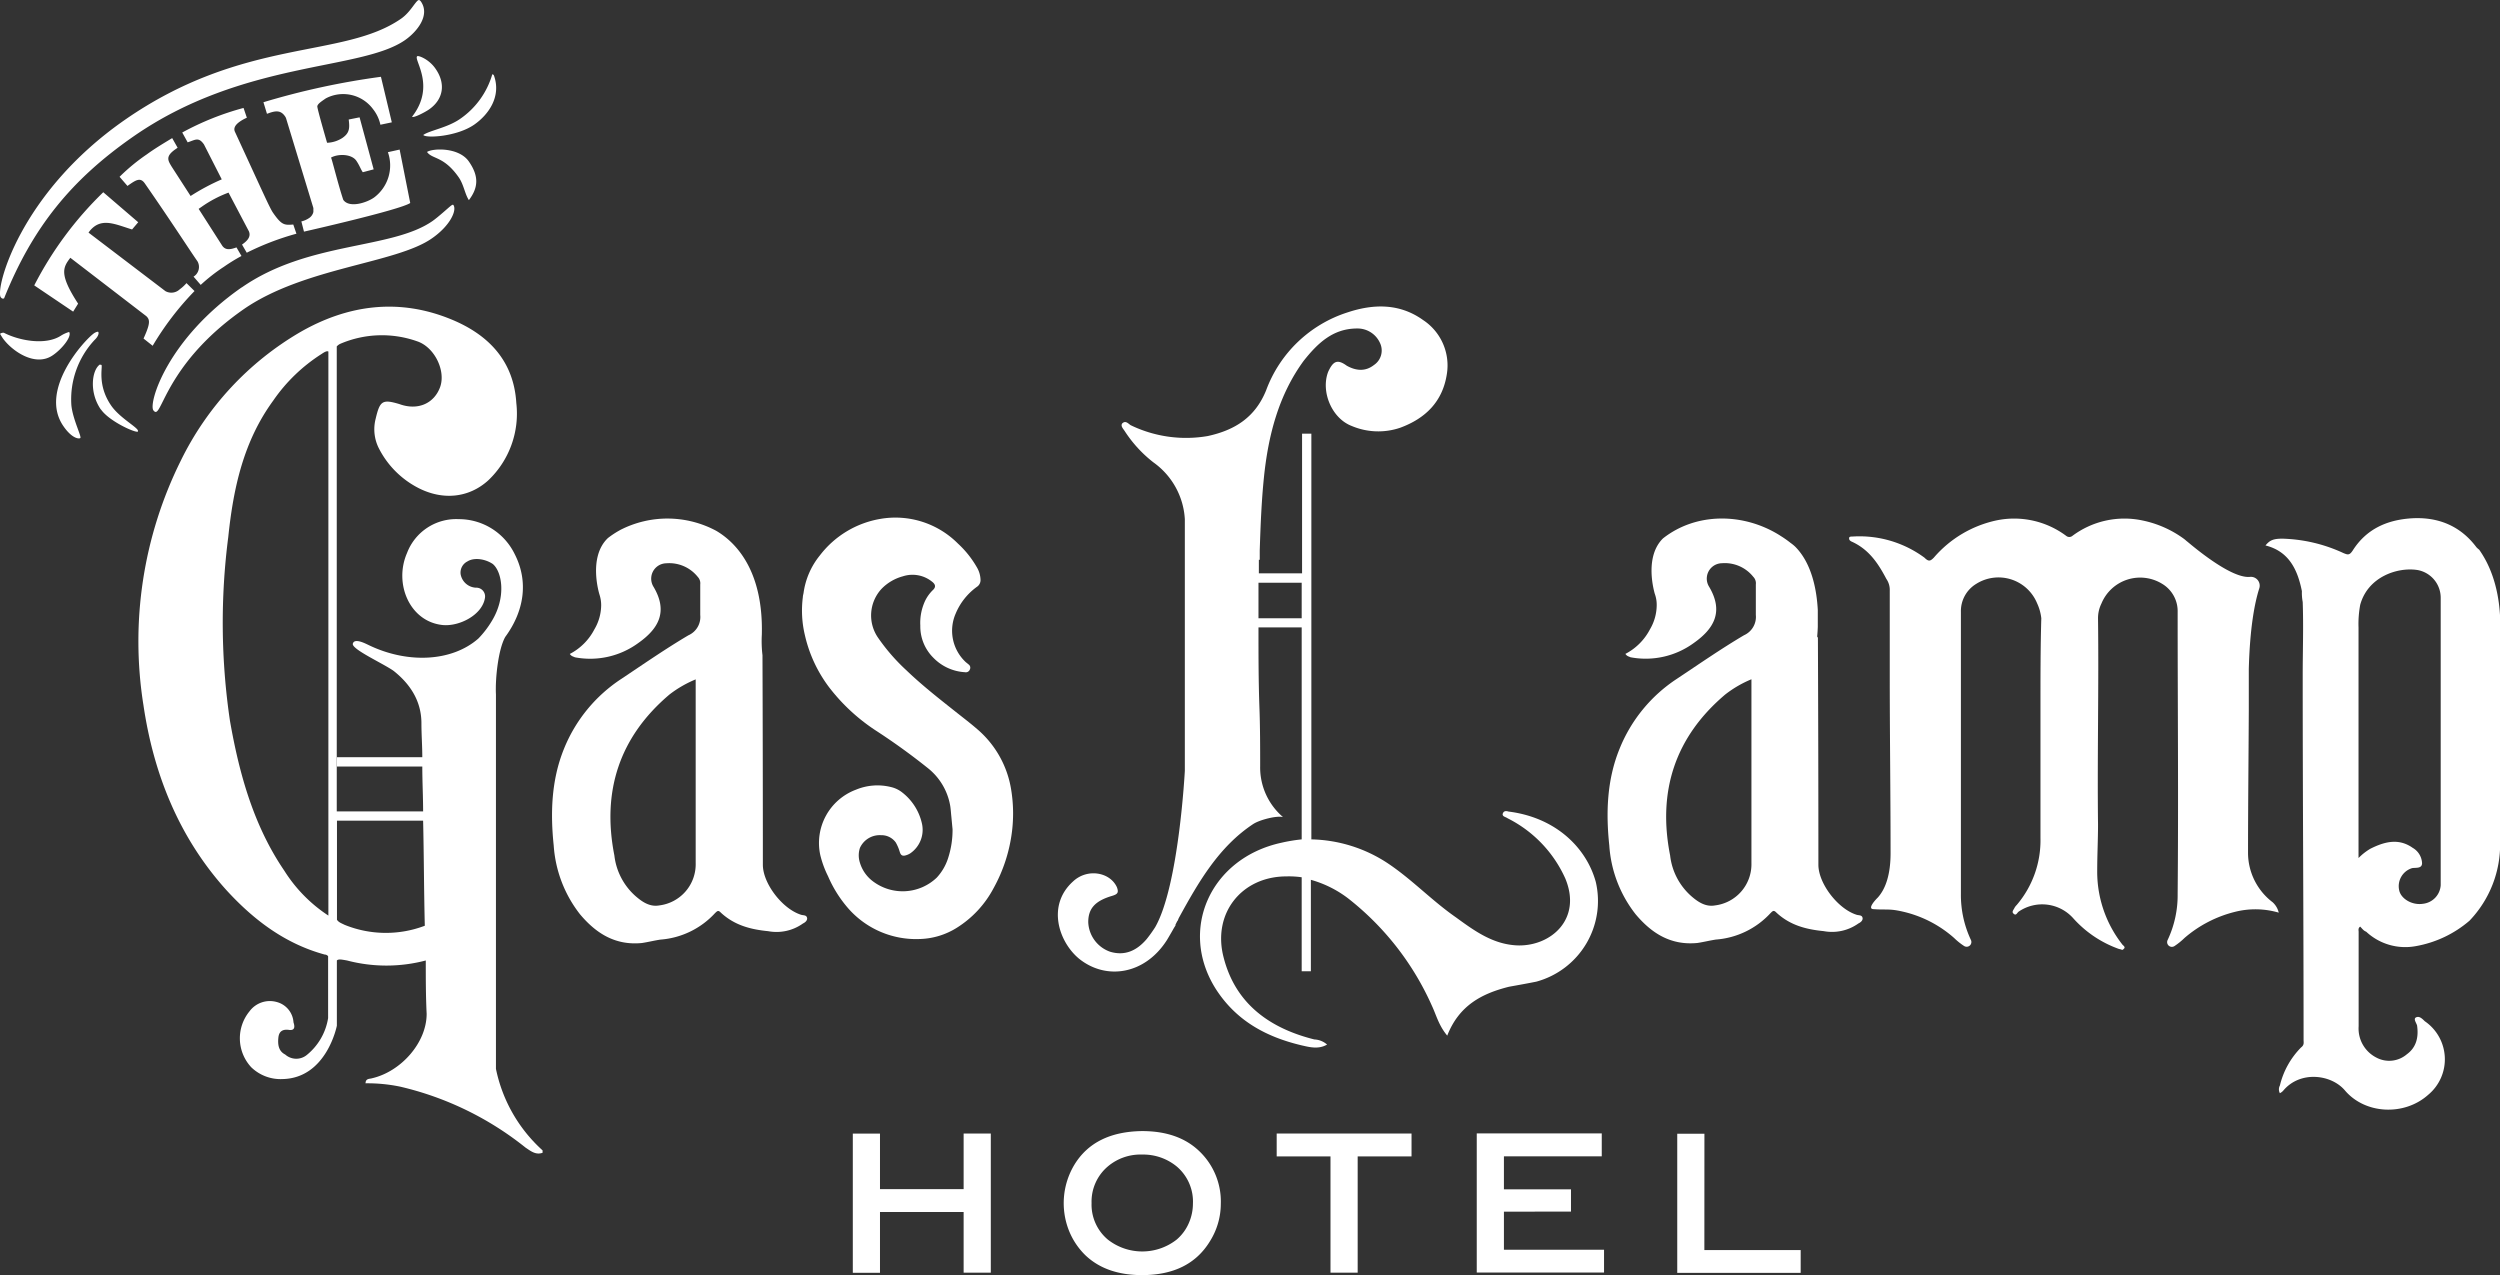
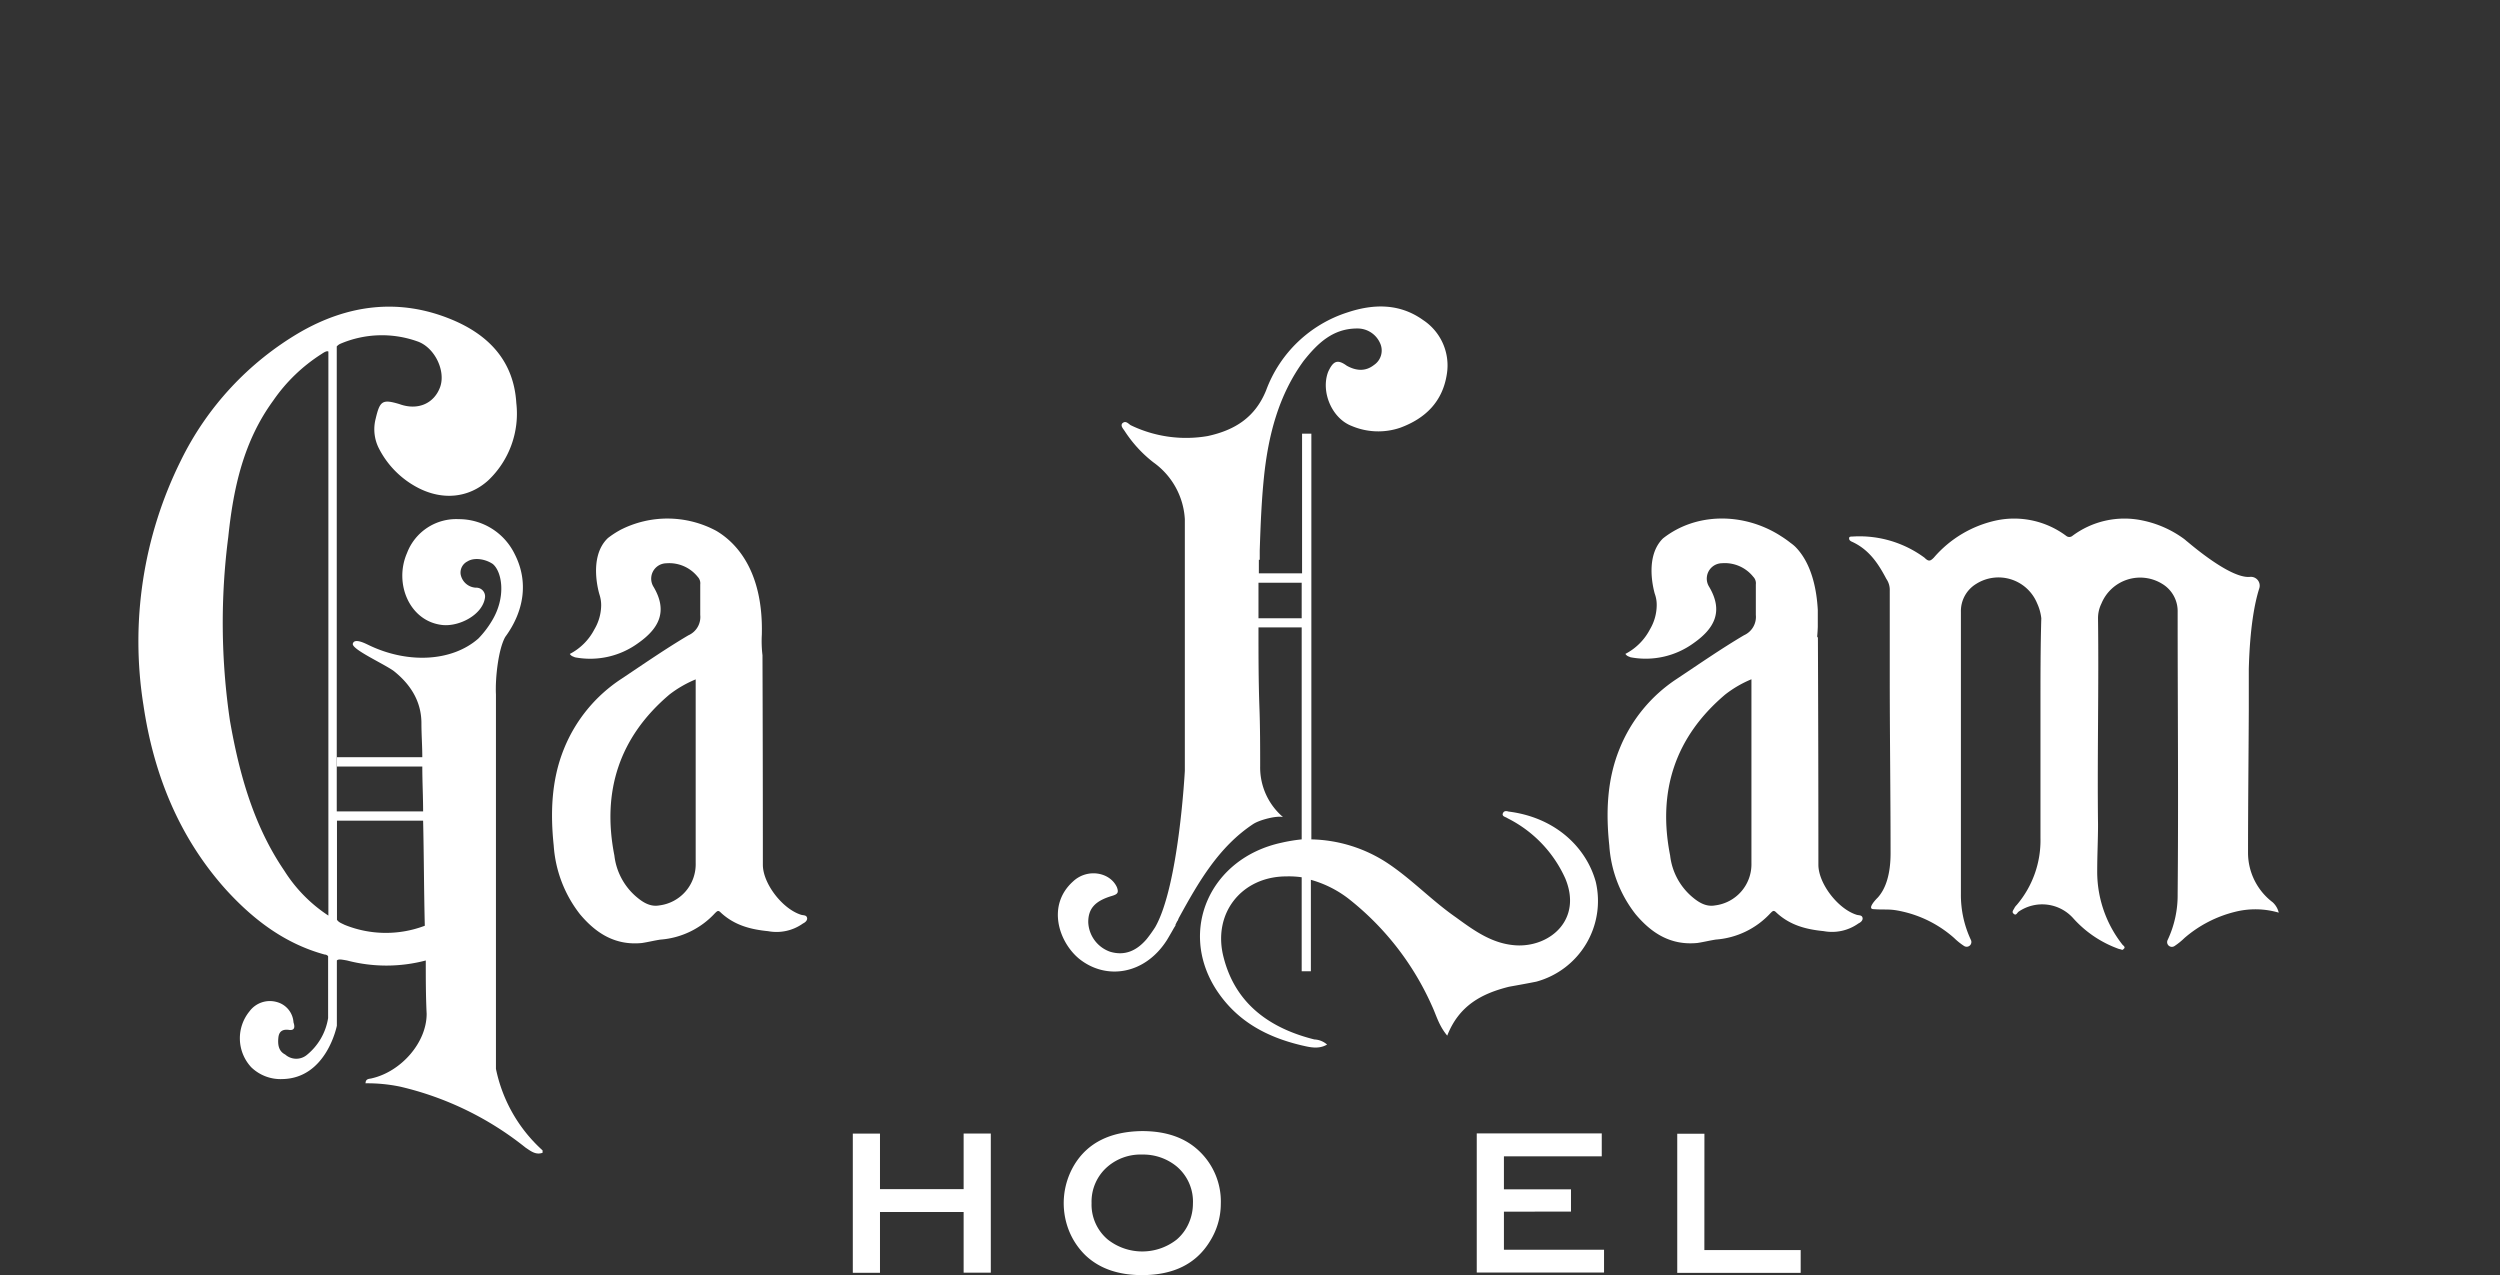
<svg xmlns="http://www.w3.org/2000/svg" id="Layer_1" data-name="Layer 1" viewBox="0 0 459.98 234.61">
  <rect x="0" y="0" width="459.98" height="234.61" fill="#333333" stroke="none" />
  <defs>
    <style>.cls-1{fill:#fff;}</style>
  </defs>
  <path class="cls-1" d="M99.83,212.1c-1.25.46-2.19-.32-3.12-.94a57.92,57.92,0,0,0-23.06-11.22,29.52,29.52,0,0,0-6.39-.62c0-.94.77-.78,1.24-.94,5.3-1.25,10-6.54,10-11.84-.16-3.27-.16-6.55-.16-9.82a28.44,28.44,0,0,1-14.49,0c-.94-.16-1.56-.31-1.87,0v12s-1.87,9.66-10,9.82a7.75,7.75,0,0,1-5.76-2.18,7.83,7.83,0,0,1-.31-10.29,4.66,4.66,0,0,1,5-1.71A4.14,4.14,0,0,1,54,188.1c.15.46.47,1.55-.78,1.4-1.09-.16-1.87.15-2,1.4s0,2.49,1.25,3.12a3.06,3.06,0,0,0,3.9.15,10.93,10.93,0,0,0,4-6.85V175.94a.8.8,0,0,0-.63-.31c-7.32-2-13.08-6.39-18.07-11.84-8.73-9.67-13.4-21.35-15.27-34a74.74,74.74,0,0,1,6.85-45,55.69,55.69,0,0,1,22-23.69C64.14,56,73.49,54.85,83,58.75c6.86,2.81,11.54,7.64,12,15.43a16.93,16.93,0,0,1-5.14,14.18c-3.58,3.27-8.41,3.74-12.93,1.4a16.71,16.71,0,0,1-7.17-7.17A7.75,7.75,0,0,1,69.13,77c.77-3.27,1.24-3.58,4.36-2.65,3.43,1.25,6.39-.15,7.48-3.11S80,63.89,76.76,62.8a19.42,19.42,0,0,0-14.18.47,2.07,2.07,0,0,0-.62.47v85.55H77.85c0-2.65-.15-5.45-.15-8.26H62v-1.71H77.7c0-2-.16-4.21-.16-6.23,0-4.21-2.18-7.33-5.14-9.67-2-1.4-7.79-4-7.48-5,.31-1.09,2.34,0,3,.31,7.17,3.43,15.27,3,20.1-1.25a17.61,17.61,0,0,0,2.5-3.27c2.64-4.36,1.87-9,.15-10.44-1.4-.94-3.43-1.25-4.67-.47a2.3,2.3,0,0,0-1.25,2.34,3,3,0,0,0,2.8,2.49A1.61,1.61,0,0,1,89.23,110c-.47,3.12-4.68,5.3-7.79,5-6.08-.63-9-7.64-6.55-13.25a9.67,9.67,0,0,1,9.51-6.23,11.42,11.42,0,0,1,10.28,6.39c2.65,5.14,1.72,10.59-1.71,15.27-1.25,2.18-1.87,7.48-1.72,10.6v68.88a27.68,27.68,0,0,0,8.58,15ZM60.4,64.67c-.31-.15-.78.16-1.25.47a31,31,0,0,0-8.88,8.57C44.81,81.19,42.94,89.76,42,98.8a123.19,123.19,0,0,0,.31,33.82c1.72,9.82,4.37,19.32,10,27.58a27.19,27.19,0,0,0,8.11,8.26V64.67ZM78.16,170.33C78,163.79,78,157.4,77.85,151H62v18.23c.31.47.78.62,1.4.93A20.18,20.18,0,0,0,78.16,170.33Z" transform="translate(0 0)" />
  <path class="cls-1" d="M282.66,180.62c-1.55.31-3.27.62-5,.93-5,1.25-9.2,3.43-11.38,9-1.56-1.87-2-3.74-2.8-5.45a51.8,51.8,0,0,0-15.43-19.8,20.27,20.27,0,0,0-6.86-3.42v16.83H239.5v-17.3a16.56,16.56,0,0,0-2.81-.16c-8.26,0-13.71,6.86-11.53,15,2.18,8.42,8.42,12.94,16.67,15a3.78,3.78,0,0,1,2.34.94c-1.56.93-3.27.47-4.67.15-6.55-1.55-12-4.52-15.74-10.28-7-10.91-1.09-24.16,12-27a30.07,30.07,0,0,1,3.74-.62v-39h-7.95c0,4.83,0,9.66.16,14.33.15,3.9.15,7.79.15,11.22a12,12,0,0,0,4.21,9.35c-1.09-.31-4.21.47-5.45,1.25-6.39,4.21-10.13,10.75-13.72,17.3-.15.31-.15.47-.31.62l-.31.62v.16c-.31.47-.47.78-.47.78s-.62,1.09-1.09,1.87c-4.05,6.39-11.22,7.48-16.21,3.43-3.74-3.12-5.92-9.82-1.09-14.18,2.65-2.5,6.86-1.72,8.1,1.09.32.93.16,1.24-.93,1.56-3.12.93-4.36,2.33-4.36,4.83a6,6,0,0,0,4.05,5.45c2.65.78,4.83-.15,6.7-2.34a25.71,25.71,0,0,0,1.56-2.18C216.9,163,218,141.81,218,141.81V95.53a13.78,13.78,0,0,0-5.76-10.44,23.33,23.33,0,0,1-5.3-5.77c-.31-.47-.78-.93-.47-1.4.62-.62,1.09,0,1.56.31a23.39,23.39,0,0,0,14.18,2c5-1.09,8.73-3.43,10.75-8.42a23.64,23.64,0,0,1,15-14.34c4.68-1.55,9.51-1.71,13.87,1.41a10,10,0,0,1,4.37,10c-.78,5-3.9,8.1-8.57,9.82a12.51,12.51,0,0,1-8.89-.31c-3.74-1.41-5.76-6.39-4.36-10,.93-2,1.71-2.34,3.43-1.09,1.71.94,3.43,1.09,5-.15a3.21,3.21,0,0,0,1.09-4.06,4.52,4.52,0,0,0-4.2-2.65c-4.52,0-7.33,2.81-9.82,5.93-4.68,6.39-6.55,13.87-7.33,21.5-.46,4.52-.62,8.89-.77,13.4V103h-.16v2.49h7.95V79.79h1.71v74.65a26.43,26.43,0,0,1,14,4.36c4.52,3,8.1,6.86,12.62,10,3.43,2.5,6.86,5,11.38,5.15,6.07.15,11.84-4.84,8.72-12.32a22.86,22.86,0,0,0-10.59-11.06c-.47-.31-.94-.31-.94-.78.16-.62.62-.62,1.09-.47,8.73,1.09,14.34,6.7,16.05,12.94A15.39,15.39,0,0,1,282.66,180.62ZM239.5,113.76v-6.54h-7.95v6.54Z" transform="translate(0 0)" />
  <path class="cls-1" d="M177.3,223H161.91v11.18h-5v-25.6h5v10.21H177.3V208.56h5v25.6h-5Z" transform="translate(0 0)" />
  <path class="cls-1" d="M210.14,208.11q6.6,0,10.43,3.61a12.79,12.79,0,0,1,4.05,9.79,13,13,0,0,1-2,6.87q-3.79,6.23-12.5,6.23-6.53,0-10.36-3.6a13.11,13.11,0,0,1-3.11-4.66,13.72,13.72,0,0,1,1-12Q201.35,208.22,210.14,208.11Zm0,4.32a9.29,9.29,0,0,0-6.3,2.18,8.48,8.48,0,0,0-3,6.75,8.4,8.4,0,0,0,3,6.72,10.27,10.27,0,0,0,12.65,0,8.33,8.33,0,0,0,2.29-3.15,8.93,8.93,0,0,0,.71-3.46,8.46,8.46,0,0,0-3-6.86A9.68,9.68,0,0,0,210.17,212.43Z" transform="translate(0 0)" />
-   <path class="cls-1" d="M249.8,212.77v21.39h-5V212.77H234.9v-4.21h24.81v4.21Z" transform="translate(0 0)" />
  <path class="cls-1" d="M276.71,222.94v7h18.42v4.2H271.71v-25.6h23v4.21h-18v6.08h12.34v4.09Z" transform="translate(0 0)" />
  <path class="cls-1" d="M313.59,230h17.72v4.2H308.6v-25.6h5Z" transform="translate(0 0)" />
-   <path class="cls-1" d="M.75,54.9c-.29.11-.44,0-.62-.22-1-1.44,3.31-19,22.76-32.57,22-15.31,40.2-11.22,50.92-18.68C75.43,2.3,76.3.49,76.92.06c.19-.13.34,0,.51.2,1.78,2.56-.73,5.6-2.91,7.12-8.17,5.68-29.8,3.7-50,17.75C13.12,33.06,6,41.82.75,54.9ZM0,61.42a1.06,1.06,0,0,1,.7-.2c2.74,1.42,7.58,2.39,10.47.57a5.75,5.75,0,0,1,1.55-.71c.56.82-1.33,3.15-3,4.28-3.24,2.25-7.6-.82-9.25-3.19Zm26.41.87c1-2.21,1.22-3.16.79-3.79a1.56,1.56,0,0,0-.36-.39L12.94,47.43c-1.35,1.78-2.11,3,1.43,8.44l-.91,1.47L6.3,52.51A65.45,65.45,0,0,1,19,35.37l6.43,5.52L24.3,42.22c-2.69-.82-4.95-1.93-6.88-.59a4.53,4.53,0,0,0-1.13,1.17L30.44,53.57a2.24,2.24,0,0,0,2.63-.34,7,7,0,0,0,1.24-1.14l1.48,1.46a53.75,53.75,0,0,0-7.7,10.07Zm-9.16-.94c.44-.3.78-.35.82-.29.22.31-.13,1-.65,1.47a16,16,0,0,0-4.29,12c.24,2.6,1.95,5.86,1.64,6.07s-1.58,0-3.06-2.13C7,71.79,15.64,62.48,17.26,61.35Zm1.31,14c-2.21-3.18-1.64-7.27-.2-8.27l.31.06c.26.37-.83,3.72,1.81,7.52,1.44,2.06,4.31,3.67,4.83,4.42.09.12.11.29.05.33C24.93,79.69,20.09,77.52,18.57,75.33ZM44.53,45c.87-.61,1.72-1.39,1.26-2.45l-3.74-7.11A21.51,21.51,0,0,0,37.17,38l-.62.43,4.34,6.78c.61.88,1.51.71,2.62.31l.92,1.58a33.06,33.06,0,0,0-3.25,2,32.14,32.14,0,0,0-4.25,3.32L35.61,50.9a2.09,2.09,0,0,0,.73-2.81c-1.44-2.06-4.76-7.24-9.7-14.35-.83-1.18-1.64-.62-3.19.47L22,32.53a35.6,35.6,0,0,1,5-4.12c1.37-1,2.91-1.93,4.68-3l1,1.77-.37.26c-1.93,1.34-1.41,2.09-.7,3.26l3.46,5.36A40.29,40.29,0,0,1,40.8,33l-3.27-6.42c-1-1.44-1.59-.84-3-.39l-1-1.81a51.31,51.31,0,0,1,11.28-4.52l.61,1.8a7.53,7.53,0,0,0-1.27.7c-.75.52-1.24,1.14-.94,1.85,5,10.83,6.39,14,7,14.9,1.6,2.31,2.09,2.34,3.75,2.2L54.54,43A49.83,49.83,0,0,0,45.4,46.5Zm-.05,7.89C56.69,44.38,72,45.93,79.56,40.68c1.12-.78,3-2.52,3.4-2.82.18-.13.37-.26.46-.14.69,1-.64,3.87-4,6.17-6.6,4.59-23.48,5.32-34.58,13-12.84,8.93-14.79,18-16,18.83-.25.18-.44,0-.62-.22C27.29,74.17,30.76,62.41,44.48,52.87Zm31-15.54c-1.81,1.26-19.55,5.27-19.55,5.27l-.48-1.88a4.15,4.15,0,0,0,1.36-.58A1.85,1.85,0,0,0,57.66,39l0-.72-5-16.43a1.44,1.44,0,0,0-.24-.48c-.83-1.19-1.85-.94-3-.54-.07.05-.23.07-.3.11l-.65-2.13a138.85,138.85,0,0,1,21.62-4.68l2,8.38-2.1.44a6.94,6.94,0,0,0-1.34-2.85,6.83,6.83,0,0,0-8.7-2c-.81.56-1.5,1-1.57,1.46,0,.17.15,1,1.8,6.71A5.53,5.53,0,0,0,63,25.38c1.31-.91,1.36-1.77,1.16-3.39l2-.4,2.59,9.57-2,.53c-.39-.56-.6-1.26-1.2-2.13-.87-1.24-3.32-1.3-4.65-.56.11,0,1.3,4.92,2.26,7.77,1.08,1.56,4.27.55,5.64-.41A7.36,7.36,0,0,0,71.37,28l2.16-.48Zm1.3-27c.14-.19,2.09.49,3.31,2.23,2,2.81,1.48,5.72-1.14,7.55-.75.52-2.91,1.65-3.13,1.34C80.27,15.77,76,10.91,76.77,10.34ZM84.62,21.9a15,15,0,0,0,5.95-8.21s.12-.08.3.17c1.42,3.91-1,7.24-3.6,9.06-3.24,2.26-9,2.54-9.39,1.91C79.06,24,82.31,23.5,84.62,21.9Zm-.19,10.77c-2.77-4-4.91-3.34-5.86-4.71,1-.69,5.84-.92,7.7,1.76s1.76,4.79,0,7.1C85.53,35.7,85.34,34,84.43,32.67Z" transform="translate(0 0)" />
  <path class="cls-1" d="M418.14,166a11.43,11.43,0,0,1-4.52-9c0-8.68.1-17.46.14-26.19,0-.37,0-.81,0-1.32,0-.24,0-.47,0-.7,0-1.41,0-2.81,0-4.21v-1.45c.2-7.65,1.08-12.22,1.93-14.88a1.62,1.62,0,0,0-1.69-2.11c-3.25.34-9.51-4.78-11.53-6.47l-.18-.14-.19-.17h0l-.29-.23a19.58,19.58,0,0,0-7.67-3.38,16,16,0,0,0-12.88,2.88.89.89,0,0,1-1.05,0,16,16,0,0,0-12.88-2.88,21,21,0,0,0-11.53,6.86c-.62.62-.93.78-1.71,0a20.14,20.14,0,0,0-13.25-3.89c-.31,0-.62,0-.62.31s.15.46.47.62c3.11,1.4,4.83,3.9,6.38,6.86a3.55,3.55,0,0,1,.63,2.18v15.89c0,10.76.15,21.67.15,32.42,0,3.74-.84,6.47-2.36,8.15-.63.62-1.82,2-.88,2.12,2.53.19,2.93-.14,5.58.48a21.44,21.44,0,0,1,9.35,4.83,11.9,11.9,0,0,0,1.83,1.47.87.87,0,0,0,1.26-1.11,19.47,19.47,0,0,1-1.84-8.46v-51.9a5.86,5.86,0,0,1,2.8-5.14A7.68,7.68,0,0,1,374.81,111a8.9,8.9,0,0,1,.77,2.72.91.91,0,0,1,0,.17c-.15,5.27-.15,10.69-.15,16v24.31a18.33,18.33,0,0,1-4.37,12.31,2.28,2.28,0,0,0-.46.63c-.16.31-.47.62-.16.93.47.47.62,0,.94-.31a7.66,7.66,0,0,1,10.13,1.25,20.52,20.52,0,0,0,8.41,5.61c.31,0,.62.31.78,0,.47-.31,0-.62-.16-.78a21.67,21.67,0,0,1-4.67-13.56c0-3,.15-5.76.15-8.57-.15-12.62.16-25.25,0-37.87a6.07,6.07,0,0,1,.63-2.8,7.71,7.71,0,0,1,11.22-3.59,5.86,5.86,0,0,1,2.8,5.14c0,17.3.16,34.6,0,51.9a19.33,19.33,0,0,1-1.84,8.46.87.87,0,0,0,1.27,1.11,12.32,12.32,0,0,0,1.82-1.47,22.41,22.41,0,0,1,9.35-4.83,15.32,15.32,0,0,1,8,.16A3.71,3.71,0,0,0,418.14,166Z" transform="translate(0 0)" />
-   <path class="cls-1" d="M434.26,170.49c.31.31.63.78,1.09.93a10.56,10.56,0,0,0,9.2,2.65,20.64,20.64,0,0,0,9.82-4.67A20.29,20.29,0,0,0,460,154.91V113.52c-.3-6-2.11-9.93-3.86-12.39a3.12,3.12,0,0,1-.51-.46c-3-4-7.17-5.61-12-5.3-4.52.31-8.26,2-10.75,5.92-.62.94-.94.78-1.71.47a28.38,28.38,0,0,0-11.22-2.65c-1.72,0-2.34.31-3.12,1.25,4.36,1.09,5.92,4.52,6.7,8.41a9.22,9.22,0,0,0,.15,2c.16,4.52,0,9,0,13.56,0,22.44.16,44.72.16,67,0,.47.16.93-.47,1.4a14.92,14.92,0,0,0-3.89,7,1.49,1.49,0,0,0,0,1.41,2.07,2.07,0,0,0,.62-.47c3.12-3.74,8.88-3,11.38,0,3.74,4.36,10.91,4.67,15.27.78a8.49,8.49,0,0,0-.62-13.56c-.47-.47-1.09-1.09-1.72-.62-.31.31.16.93.31,1.4.32,2.18-.15,4.05-1.87,5.3a5,5,0,0,1-5.61.62,6,6,0,0,1-3.27-5.76v-17.3C434,171.27,433.79,170.8,434.26,170.49Zm-.31-14v-41a19.23,19.23,0,0,1,.31-4.21c1.4-5.14,6.86-7,10.6-6.39a5.19,5.19,0,0,1,4.21,5.14v52.83a3.67,3.67,0,0,1-3.28,3.43c-2,.31-4.05-.94-4.36-2.49a3.47,3.47,0,0,1,2.34-4.06c.62-.15,1.87.16,1.87-.93a3.43,3.43,0,0,0-1.72-2.81c-2.64-1.87-5.29-1.09-7.79.16a10.51,10.51,0,0,0-2.18,1.71Z" transform="translate(0 0)" />
  <path class="cls-1" d="M341.57,168.3c-3.43-1.09-7-5.76-7-9.19q0-21-.09-42l-.16.23s.1-.76.14-2c0-1,0-2.08,0-3.11-.2-3.71-1.1-8.6-4.18-11.67a7.83,7.83,0,0,0-.83-.67c-.41-.33-.83-.63-1.26-.92s-.53-.33-.74-.48c-6.65-4.16-15.35-4.25-21.47.57-3.29,3.23-1.83,9.06-1.52,10.17a6,6,0,0,1,.36,2.19,8.84,8.84,0,0,1-1.24,4.37,10.6,10.6,0,0,1-4.52,4.52c.31.46.62.46.93.62a15,15,0,0,0,11.69-2.65c3.74-2.65,5.46-5.77,2.81-10.28a2.83,2.83,0,0,1,2.33-4.37,6.7,6.7,0,0,1,5.77,2.5,1.7,1.7,0,0,1,.47,1.4v5.61a3.7,3.7,0,0,1-2.18,3.74c-4.21,2.49-8.26,5.3-12.32,8a27.78,27.78,0,0,0-10.59,12.93c-2.34,5.77-2.5,11.84-1.87,17.77a22.88,22.88,0,0,0,4.83,12.62c3,3.58,6.54,5.77,11.37,5.3,1.1-.16,2.34-.47,3.43-.63a15.19,15.19,0,0,0,10-4.83c.46-.46.62-.62,1.09-.15,2.49,2.33,5.45,3.11,8.72,3.43a8.35,8.35,0,0,0,6.39-1.41c.32-.15.78-.46.78-.93C342.66,168.3,342,168.46,341.57,168.3Zm-19.32-39.89V158.8a7.63,7.63,0,0,1-6.7,7.79c-1.72.31-3.12-.62-4.37-1.71a11.74,11.74,0,0,1-3.89-7.48c-2.34-11.85.93-21.82,10.13-29.61a20.71,20.71,0,0,1,4.83-2.81Z" transform="translate(0 0)" />
  <path class="cls-1" d="M147.36,168.3c-3.43-1.09-7-5.76-7-9.19q0-19.28-.07-38.55a22.05,22.05,0,0,1-.12-3.8c.3-12.11-5.06-17.14-8.4-19.1a19,19,0,0,0-17.67-.14l-.24.14a16.25,16.25,0,0,0-2,1.33c-3.75,3.55-1.55,10.44-1.55,10.44h0a6.25,6.25,0,0,1,.3,2,8.85,8.85,0,0,1-1.25,4.37,10.55,10.55,0,0,1-4.52,4.52c.32.46.63.46.94.62a15,15,0,0,0,11.69-2.65c3.74-2.65,5.45-5.77,2.8-10.28a2.83,2.83,0,0,1,2.34-4.37,6.71,6.71,0,0,1,5.77,2.5,1.72,1.72,0,0,1,.46,1.4v5.61a3.68,3.68,0,0,1-2.18,3.74c-4.21,2.49-8.26,5.3-12.31,8a27.8,27.8,0,0,0-10.6,12.93c-2.33,5.77-2.49,11.84-1.87,17.77a23,23,0,0,0,4.83,12.62c3,3.58,6.55,5.77,11.38,5.3,1.09-.16,2.34-.47,3.43-.63a15.18,15.18,0,0,0,10-4.83c.47-.46.63-.62,1.09-.15,2.5,2.33,5.46,3.11,8.73,3.43a8.35,8.35,0,0,0,6.39-1.41c.31-.15.78-.46.78-.93C148.45,168.3,147.82,168.46,147.36,168.3ZM128,128.41V158.8a7.63,7.63,0,0,1-6.7,7.79c-1.71.31-3.11-.62-4.36-1.71a11.75,11.75,0,0,1-3.9-7.48c-2.33-11.85.94-21.82,10.13-29.61A20.92,20.92,0,0,1,128,125Z" transform="translate(0 0)" />
  <g id="iEk2y3.tif">
-     <path class="cls-1" d="M175.26,152.55c-.08-.8-.15-1.6-.23-2.41-.07-.66-.1-1.33-.22-2a11.27,11.27,0,0,0-4.05-6.78,119.11,119.11,0,0,0-9.7-7,34.88,34.88,0,0,1-8.52-7.92,25.14,25.14,0,0,1-4.45-9.59,19.41,19.41,0,0,1-.37-7c0-.25.09-.5.13-.76a13.93,13.93,0,0,1,3-6.9,17.74,17.74,0,0,1,11.08-6.71,16.24,16.24,0,0,1,14.32,4.53,18.21,18.21,0,0,1,3.47,4.34,4.77,4.77,0,0,1,.69,2.36,1.46,1.46,0,0,1-.58,1.2,11.53,11.53,0,0,0-4,5,7.89,7.89,0,0,0,1.7,8.76c.21.22.47.39.69.59a.72.72,0,0,1,.23.91.79.79,0,0,1-.92.51,8.78,8.78,0,0,1-5.77-2.63,8.12,8.12,0,0,1-2.43-5.94,9.6,9.6,0,0,1,.93-4.66,7.13,7.13,0,0,1,1.38-1.88c.61-.56.47-1.06-.13-1.53a5.73,5.73,0,0,0-5.4-1,8.56,8.56,0,0,0-3.91,2.3,7.2,7.2,0,0,0-.64,9,35.79,35.79,0,0,0,5.22,6c2.79,2.68,5.83,5.07,8.85,7.46,1.39,1.11,2.81,2.18,4.15,3.34a18.44,18.44,0,0,1,6.28,11.24,27.18,27.18,0,0,1,.14,7.59,28.73,28.73,0,0,1-3.39,10.45,19.15,19.15,0,0,1-6.76,7.28,13.48,13.48,0,0,1-6.78,2.07,16.6,16.6,0,0,1-13.46-5.94,22.57,22.57,0,0,1-3.46-5.62,18.14,18.14,0,0,1-1.43-3.91,10.47,10.47,0,0,1,6.56-12,10.32,10.32,0,0,1,6.49-.48,5.23,5.23,0,0,1,2.05,1,10,10,0,0,1,3.63,5.8,5.25,5.25,0,0,1-2.17,5.39,3.12,3.12,0,0,1-1,.41c-.55.09-.76-.15-.93-.67a8,8,0,0,0-.73-1.73,3.21,3.21,0,0,0-2.68-1.35,4,4,0,0,0-3.92,2.34,4.39,4.39,0,0,0,0,2.73,6.65,6.65,0,0,0,2.36,3.39,9.08,9.08,0,0,0,11.78-.66,9.49,9.49,0,0,0,2.05-3.48,16.75,16.75,0,0,0,.85-5.62v-.1Z" transform="translate(0 0)" />
-   </g>
+     </g>
</svg>